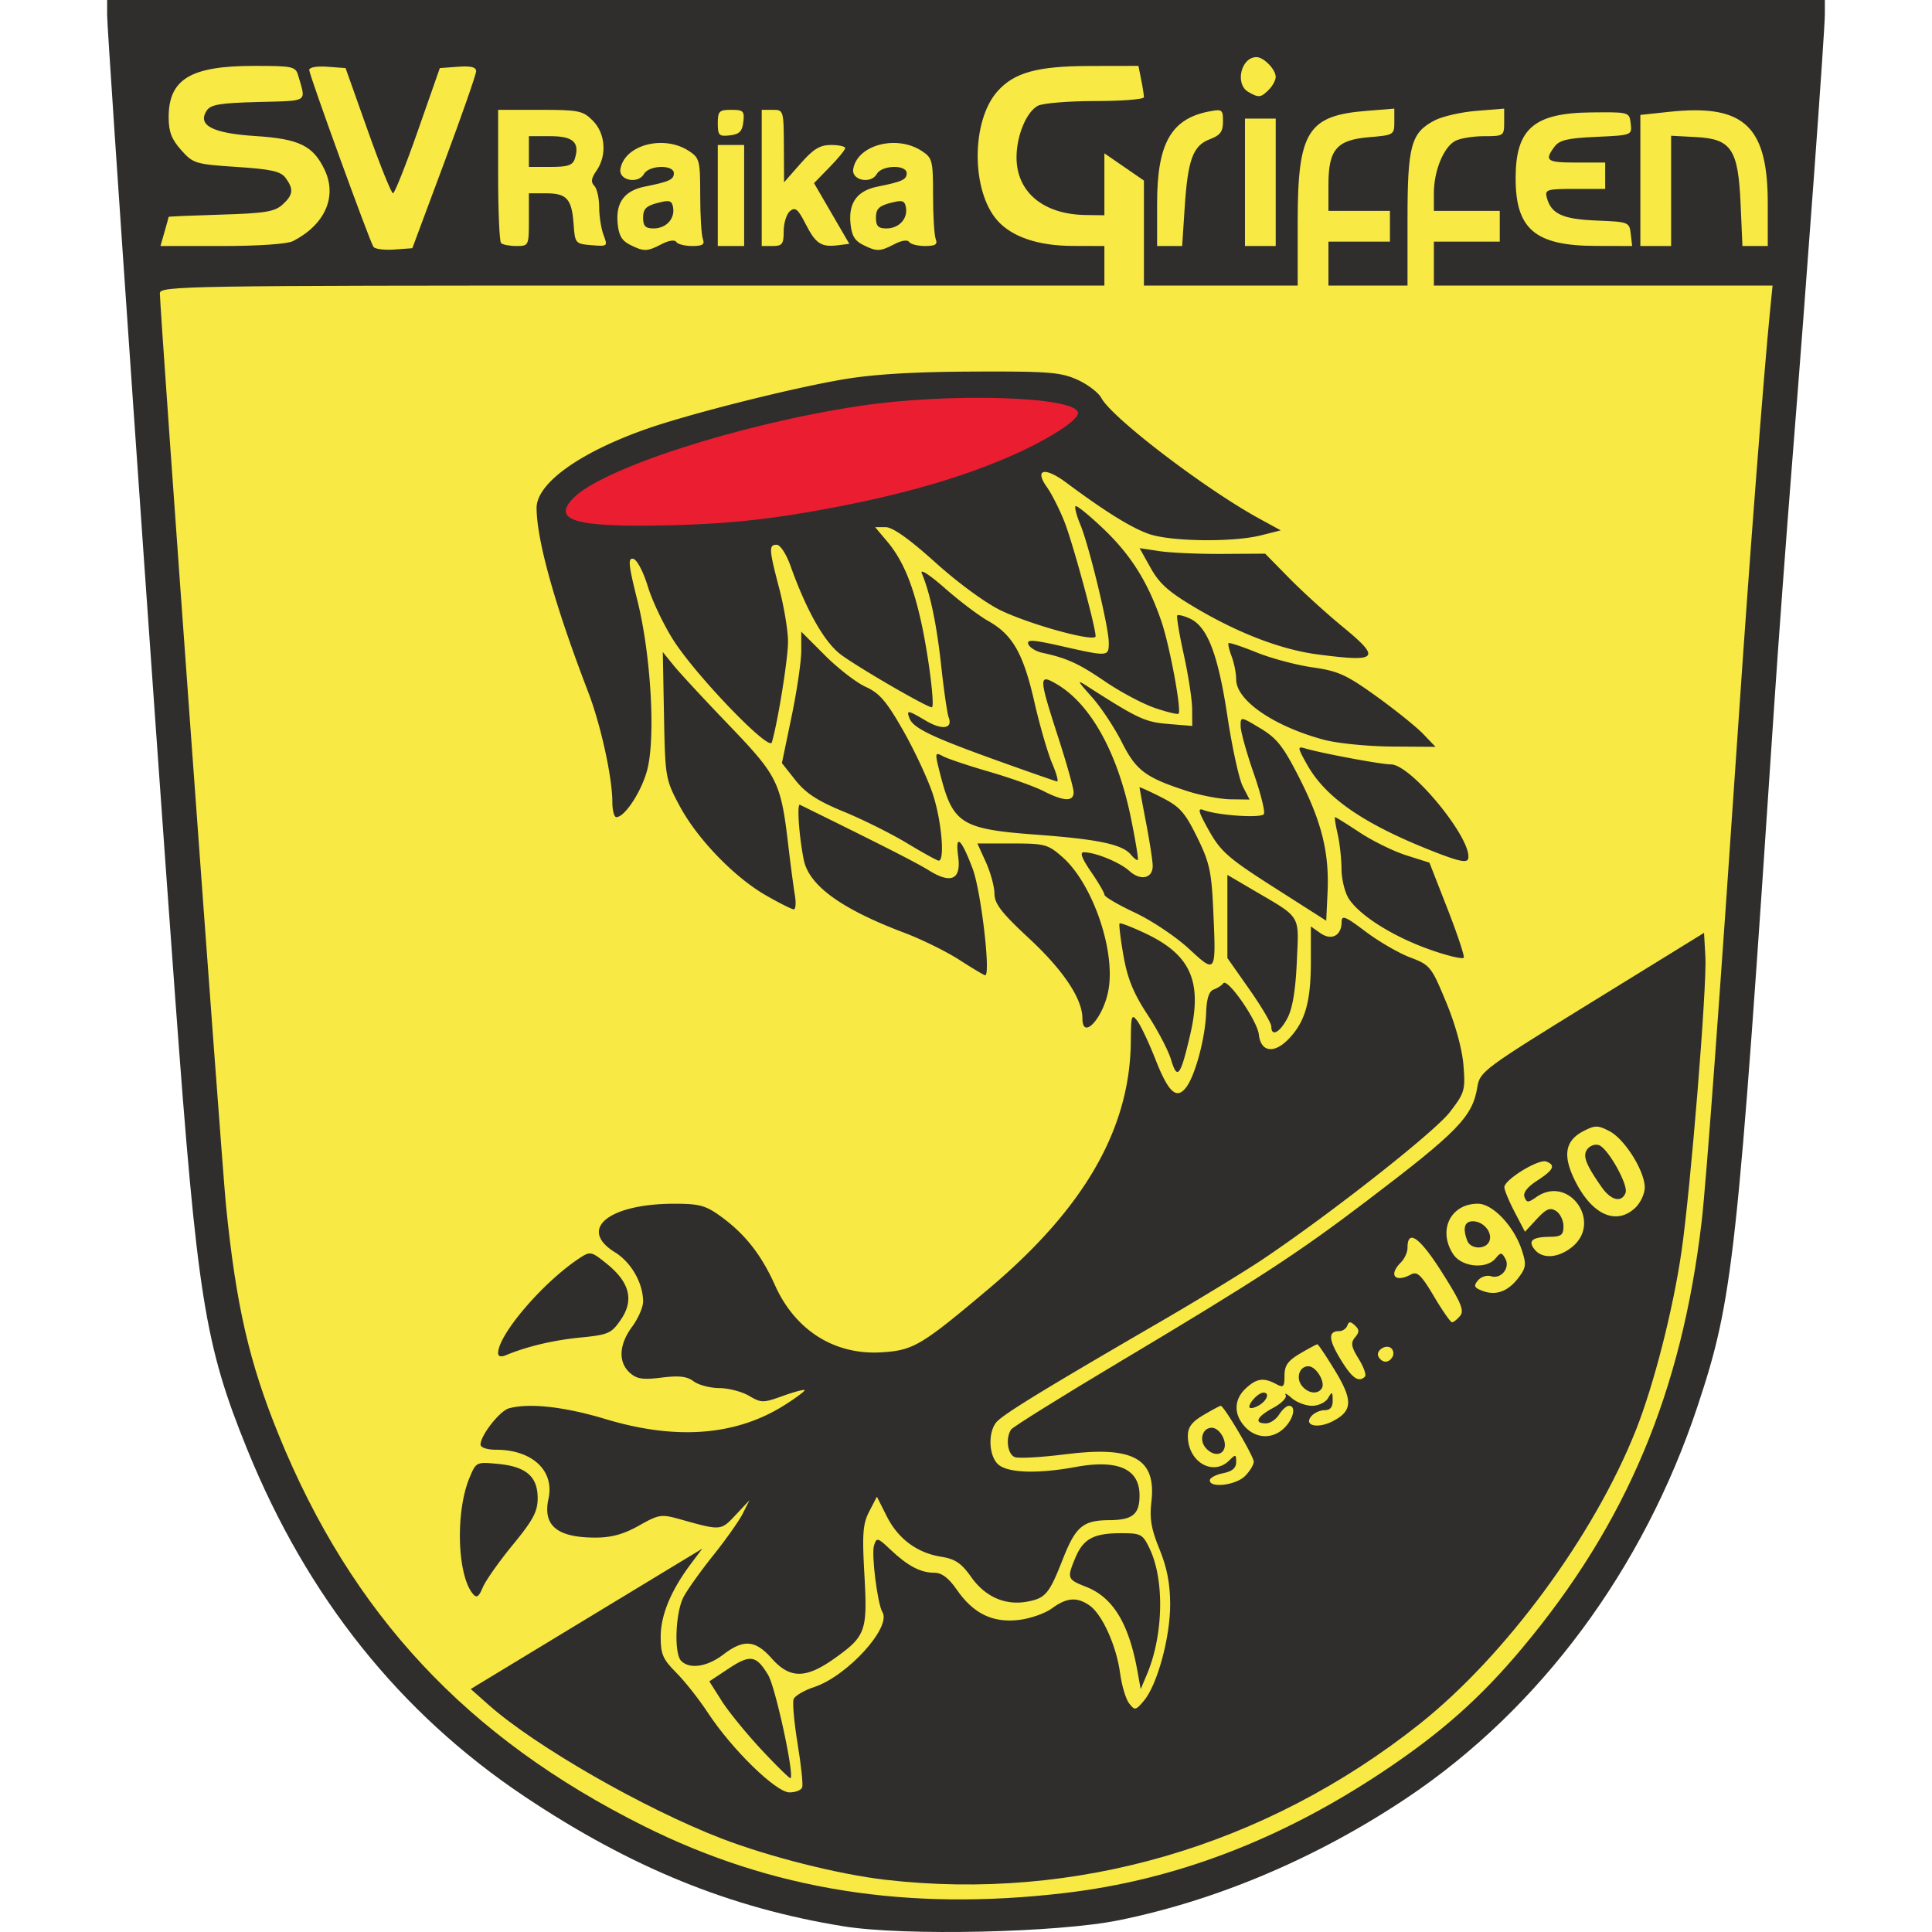
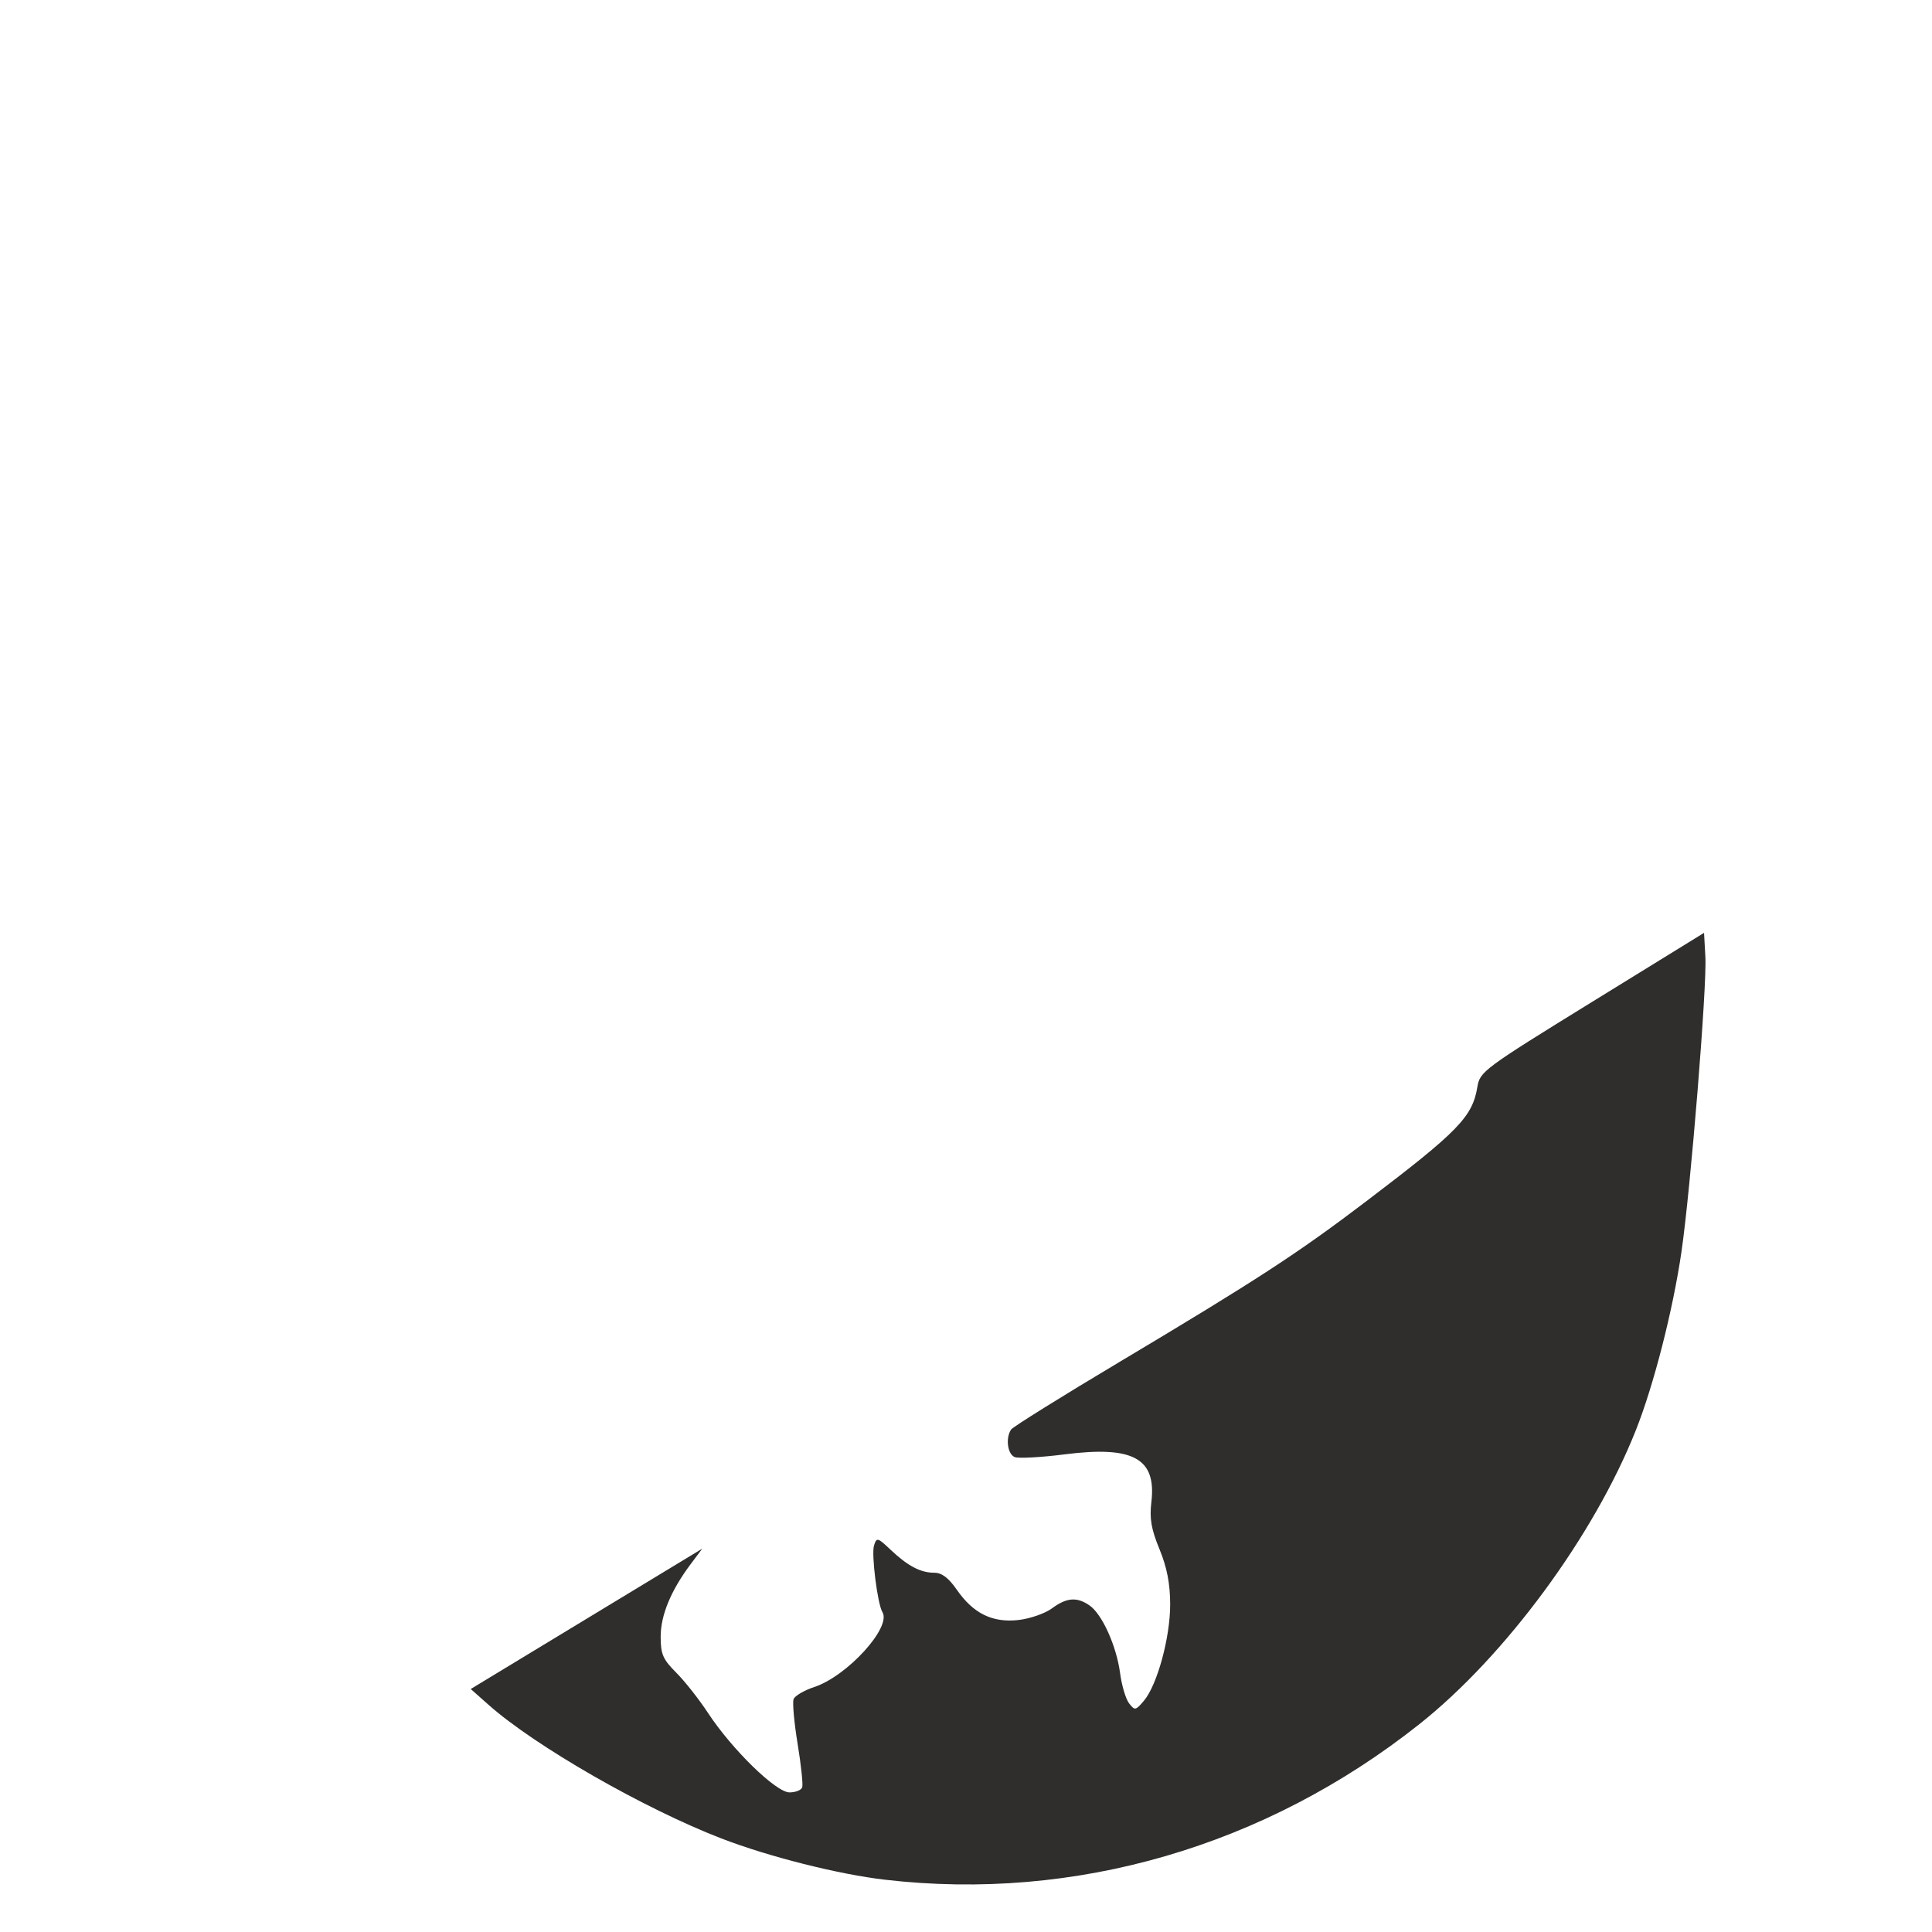
<svg xmlns="http://www.w3.org/2000/svg" xml:space="preserve" viewBox="0 0 1080 1080">
-   <path d="M471.551 1076.818c-63.414-10.243-118.813-32.794-178.379-72.61-69.68-46.577-121.427-111.366-155.003-194.069-23.723-58.432-27.914-84.707-40.219-252.15C85.76 392.098 59.892 18.603 59.892 8.483V0h960.217l-.01 7.981c-.01 9.668-9.998 146.583-18.32 251.106-3.334 41.871-7.788 102.1-9.897 133.84-20.751 312.261-23.037 333.181-42.952 393.185-30.239 91.11-87.977 168.99-162.125 218.684-50.12 33.59-106.203 57.446-161.348 68.631-34.406 6.98-120.019 8.866-153.909 3.391z" fill="#2f2e2d" />
-   <path d="M702.398 31.926c-8.646 0-12.21 15.024-4.613 19.449 5.824 3.392 7.017 3.266 11.49-1.207 2.123-2.123 3.858-5.358 3.858-7.191 0-4.157-6.697-11.051-10.735-11.051zm-560.482 4.912c-35.383 0-47.643 7.397-47.643 28.748 0 8.04 1.623 12.284 7.006 18.309 6.726 7.527 7.973 7.906 31.024 9.423 19.456 1.28 24.655 2.452 27.375 6.172 4.61 6.304 4.226 9.474-1.81 14.938-4.335 3.923-9.885 4.819-34.384 5.55-16.066.48-29.21 1.04-29.21 1.245 0 .204-1.03 3.955-2.286 8.336l-2.285 7.966h34.371c20.585 0 36.524-1.105 39.737-2.755 17.856-9.174 24.79-24.814 17.66-39.838-6.414-13.516-14.188-17.306-38.725-18.881-23.849-1.53-32.417-5.953-27.297-14.088 2.216-3.52 7.195-4.371 28.953-4.95 28.528-.758 26.686.45 22.346-14.65-1.503-5.229-2.836-5.525-24.832-5.525zm494.475 0-27.323.053c-29.171.057-42.115 3.62-51.498 14.172-14.725 16.56-14.725 55.676 0 72.236 8.14 9.155 22.83 14.114 41.983 14.172l17.804.054v22.101H353.36c-249.79 0-263.997.232-263.996 4.298.005 9.787 34.486 485.361 36.992 510.193 5.608 55.561 12.934 87.444 29.37 127.838 40.836 100.364 105.24 169.397 204.132 218.799 71.614 35.774 147.338 47.821 235.399 37.451 61.646-7.26 120.356-29.632 177.492-67.635 32.756-21.787 54.747-41.276 78.2-69.306 58.263-69.639 89.123-143.031 100.304-238.553 2.537-21.676 10.245-126.497 20.95-284.871 5.71-84.48 13.796-189.418 17.267-224.092l1.414-14.121h-189.34V135.068h36.836V117.88h-36.836v-9.902c0-12.421 5.426-25.724 11.908-29.194 2.727-1.46 10.005-2.654 16.172-2.654 10.93 0 11.213-.194 11.213-7.703v-7.703l-15.461 1.24c-8.503.682-18.981 3.062-23.287 5.289-13.32 6.888-15.28 13.993-15.28 55.416v36.959h-44.204V135.068H776.984V117.88h-34.381v-14.463c0-19.92 4.54-25.216 22.922-26.74 13.582-1.127 13.914-1.332 13.914-8.555v-7.398l-15.68 1.257c-32.82 2.635-38.347 11.59-38.347 62.122v35.525H639.46v-58.703l-11.05-7.604-11.052-7.603V120.334l-10.437-.139c-23.685-.314-38.678-12.808-38.678-32.228 0-12.094 5.494-25.397 11.908-28.83 2.727-1.46 17.189-2.653 32.135-2.653 14.947 0 27.174-.968 27.174-2.15s-.689-5.601-1.533-9.822l-1.535-7.674zm-375.784.316c-1.285-.03-2.81.024-4.587.157l-10.159.753-12.257 34.997c-6.742 19.247-13.004 34.994-13.917 34.994-.912 0-7.25-15.747-14.083-34.994l-12.426-34.997-10.16-.753c-5.93-.441-10.16.315-10.16 1.818 0 2.735 33.465 94.926 35.87 98.818.78 1.262 5.997 1.958 11.592 1.55l10.174-.745 17.842-47.887c9.813-26.338 17.842-49.333 17.842-51.1 0-1.686-1.713-2.521-5.57-2.61zm17.85 24.24v36.428c0 20.035.738 37.164 1.639 38.065.9.9 4.767 1.638 8.593 1.638 6.868 0 6.96-.194 6.96-14.736v-14.734h9.52c11.689 0 14.476 3.103 15.481 17.238.767 10.779.972 11.02 9.989 11.766 9.011.746 9.153.626 6.754-5.686-1.349-3.546-2.452-10.574-2.452-15.62 0-5.044-1.233-10.404-2.74-11.911-2.016-2.016-1.691-4.236 1.229-8.404 5.963-8.514 5.051-20.904-2.06-28.016-5.559-5.558-7.857-6.027-29.472-6.027h-23.441zm130.32 0c-6.766 0-7.529.766-7.529 7.532s.684 7.452 6.752 6.754c5.304-.61 6.92-2.227 7.531-7.532.698-6.068.012-6.753-6.754-6.753zm17.028 0v76.131h6.14c5.337 0 6.139-1.084 6.139-8.295 0-4.562 1.594-9.618 3.541-11.234 2.916-2.42 4.454-1.15 8.707 7.188 5.66 11.094 8.734 13.109 18.166 11.91l6.27-.797-9.868-16.965-9.865-16.963 8.715-8.926c4.793-4.908 8.715-9.708 8.715-10.664 0-.956-3.561-1.738-7.914-1.738-6.235 0-9.86 2.215-17.086 10.438l-9.172 10.437-.104-20.262c-.103-19.946-.2-20.26-6.244-20.26h-6.14zm255.066.233c-1.173-.03-2.834.256-5.187.717-21.038 4.12-28.849 17.988-28.854 51.236l-.004 23.945h14.008l1.406-21.488c1.755-26.85 4.626-34.644 14.08-38.213 5.834-2.202 7.344-4.24 7.344-9.908 0-4.63-.213-6.224-2.793-6.289zm266.563.027c-4.365.007-9.146.304-14.371.864l-16.092 1.724v73.283h17.189l-.004-30.82v-30.82l13.87.736c19.87 1.055 23.639 6.724 24.99 37.604l1.017 23.3h14.151V113.58c0-37.806-10.198-51.973-40.75-51.926zm-50.895 1.127c-2.038.008-4.366.032-7.025.059-31.946.324-42.123 9.05-42.27 36.244-.156 28.934 10.746 38.292 44.713 38.385l20.422.056-.777-6.754c-.762-6.619-1.141-6.768-19.133-7.486-19.06-.76-25.418-3.717-27.828-12.933-1.14-4.361.154-4.752 15.716-4.752h16.961V90.865h-15.963c-16.743 0-18.15-.982-12.498-8.713 2.818-3.853 7.204-4.907 23.47-5.646 19.98-.907 20-.917 19.25-7.397-.657-5.666-.768-6.382-15.038-6.328zm-200.596 3.526v71.219H713.133v-71.22H695.943zm-400.295 9.822h12.016c12.771 0 16.557 3.499 13.66 12.625-1.154 3.637-3.912 4.566-13.562 4.566h-12.114V76.13zm73.24 3.775c-10.667.176-20.646 5.753-22.095 14.645-1.028 6.306 9.946 8.528 13.22 2.678 2.791-4.987 16.676-5.31 16.676-.39 0 3.572-2.488 4.715-16.322 7.491-11.144 2.236-16.082 8.756-15.152 20.006.589 7.127 2.258 10.14 6.916 12.484 7.815 3.934 9.586 3.897 17.764-.369 3.897-2.033 7.305-2.541 8.126-1.213.778 1.26 4.782 2.29 8.899 2.29 5.816 0 7.152-.867 5.994-3.885-.82-2.137-1.49-13.163-1.49-24.502 0-19.45-.358-20.851-6.332-24.766-4.839-3.17-10.616-4.56-16.203-4.469zm130.157 0c-10.668.176-20.647 5.753-22.096 14.645-1.027 6.306 9.947 8.528 13.22 2.678 2.791-4.987 16.679-5.31 16.679-.39 0 3.572-2.489 4.715-16.323 7.491-11.143 2.236-16.082 8.756-15.152 20.006.59 7.127 2.258 10.14 6.916 12.484 7.816 3.934 9.584 3.897 17.762-.369 3.897-2.033 7.306-2.541 8.127-1.213.778 1.26 4.783 2.29 8.9 2.29 5.817 0 7.153-.867 5.994-3.885-.82-2.137-1.49-13.163-1.49-24.502 0-19.45-.36-20.851-6.334-24.766-4.839-3.17-10.615-4.56-16.203-4.469zm-97.797 1.137v56.484h14.734V81.041h-14.734zm-28.178 31.4c2.1.019 2.766 1.087 3.194 3.547 1.102 6.34-3.91 11.713-10.926 11.713-4.573 0-5.84-1.315-5.84-6.068 0-4.78 1.696-6.516 7.982-8.166 2.553-.67 4.33-1.037 5.59-1.026zm130.159 0c2.1.019 2.765 1.087 3.193 3.547 1.102 6.34-3.912 11.713-10.928 11.713-4.573 0-5.838-1.315-5.838-6.068 0-4.78 1.694-6.516 7.98-8.166 2.553-.67 4.332-1.037 5.593-1.026z" fill="#f8e945" />
-   <path d="M543.734 207.715c-33.073.138-55.553 1.499-72.496 4.385-29.53 5.03-86.77 19.486-110.511 27.91-37.248 13.215-60.935 30.406-60.778 44.107.213 18.467 10.362 54.612 28.832 102.672 7.05 18.344 13.528 47.843 13.528 61.61 0 4.608 1.005 8.38 2.236 8.38 4.854 0 14.555-15.118 17.453-27.199 4.483-18.687 1.727-64.236-5.682-93.87-5.003-20.012-5.398-23.94-2.35-23.33 2.094.42 5.623 7.12 8.23 15.62 2.51 8.187 9.05 21.826 14.533 30.309 12.957 20.048 53.236 61.795 54.726 56.72 3.431-11.687 9.1-47.048 9.055-56.482-.03-6.078-2.226-19.34-4.881-29.47-5.795-22.11-5.938-24.557-1.432-24.557 1.93 0 5.336 5.194 7.647 11.664 8.805 24.658 18.628 42.175 27.638 49.289 8.175 6.454 48.494 29.91 51.413 29.91 1.824 0-1.789-28.861-5.987-47.819-4.724-21.336-10.35-34.64-18.988-44.906l-6.701-7.963h5.888c3.911 0 13.262 6.65 27.846 19.8 12.676 11.428 28.188 22.766 36.693 26.82 17.074 8.136 52.8 17.85 52.8 14.355 0-5.3-12.727-52.104-17.374-63.893-2.74-6.953-7.156-15.694-9.812-19.423-7.229-10.152-1.27-11.545 10.828-2.53 21.427 15.969 36.219 25.165 46.064 28.639 12.22 4.311 47.013 4.759 62.71.807l11.095-2.793-11.99-6.557c-30.347-16.595-82.431-56.37-88.297-67.428-1.604-3.024-7.66-7.631-13.457-10.238-9.31-4.187-16.126-4.716-58.479-4.54zm57.7 75.219c-.088-.01-.153.005-.192.045-.627.626.553 5.19 2.621 10.14 4.93 11.799 15.943 57.407 15.948 66.041.003 7.959-.185 7.973-26.202 2.088-16.241-3.674-19.816-3.89-18.761-1.143.716 1.868 4.22 4.03 7.785 4.805 13.904 3.024 20.328 5.965 35.228 16.125 8.502 5.798 20.972 12.423 27.711 14.723 6.74 2.3 12.698 3.736 13.24 3.193 1.804-1.804-4.984-38.248-9.652-51.814-7.489-21.767-16.952-36.847-32.312-51.498-7.46-7.115-14.097-12.568-15.414-12.705zm35.607 23.488 6.24 11.164c4.967 8.886 10.286 13.536 26.086 22.799 23.8 13.952 47.099 22.78 67.096 25.418 33.948 4.48 35.846 2.443 14.254-15.303-9.19-7.553-22.733-19.868-30.096-27.365l-13.387-13.631-23.894.139c-13.141.076-28.934-.615-35.096-1.54l-11.203-1.681zm-121.434 13.15c-.477-.051-.596.255-.3.955 4.666 11.054 8.304 28.443 10.851 51.856 1.485 13.651 3.349 26.508 4.14 28.572 2.453 6.39-3.558 7.338-12.622 1.99-10.353-6.108-11.101-6.216-9.227-1.332 2.074 5.405 12.526 10.431 48.742 23.444 17.56 6.308 32.715 11.607 33.68 11.773.965.166-.267-4.415-2.738-10.18s-6.934-21.193-9.916-34.285c-6.163-27.051-12.16-37.584-25.737-45.199-5.211-2.924-16.17-11.208-24.351-18.41-6.422-5.653-11.089-9.03-12.522-9.184zm143.36 24.28c-.424-.02-.724.036-.858.175-.536.557 1.101 10.406 3.637 21.887 2.536 11.48 4.638 25.154 4.67 30.387l.057 9.513-13.422-1.113c-12.905-1.07-16.8-2.869-44.29-20.457-7.12-4.556-7.062-4.37 1.77 5.596 5.026 5.67 12.488 16.946 16.582 25.056 8.04 15.929 13.254 19.804 36.905 27.436 7.428 2.397 18.232 4.418 24.007 4.49l10.5.133-3.783-7.316c-2.08-4.024-5.959-21.713-8.617-39.309-5.23-34.62-11.183-50.092-20.99-54.56-2.496-1.137-4.897-1.862-6.168-1.918zm-211.059 9.25.002 10.703c.002 5.887-2.432 22.42-5.408 36.738l-5.41 26.033 7.603 9.6c5.716 7.216 12.394 11.566 26.897 17.517 10.611 4.355 26.476 12.25 35.256 17.545 8.78 5.296 16.791 9.735 17.804 9.864 3.693.47 1.71-22.415-3.23-37.293-2.79-8.4-10.23-24.337-16.533-35.416-9.272-16.296-13.268-20.96-20.909-24.405-5.195-2.342-15.435-10.251-22.757-17.574l-13.315-13.312zm239.035 6.367c-.078.006-.13.023-.158.05-.44.441.334 3.79 1.723 7.442 1.388 3.652 2.523 9.44 2.523 12.861 0 11.732 21.112 26.228 49.117 33.725 7.43 1.988 24.489 3.688 37.91 3.777l24.403.162-6.861-7.162c-3.774-3.939-15.537-13.409-26.143-21.045-16.754-12.063-21.434-14.189-35.682-16.207-9.019-1.277-23.1-5.028-31.293-8.338-7.68-3.102-14.37-5.359-15.539-5.265zm-316.433 5.025.666 35.42c.65 34.634.841 35.751 8.615 50.373 9.843 18.514 30.617 40.066 48.47 50.285 7.43 4.252 14.385 7.742 15.46 7.754 1.074.013 1.35-3.567.613-7.957-.737-4.39-2.424-17.175-3.748-28.412-4.09-34.702-5.86-38.262-33.23-66.75-13.626-14.182-27.492-29.145-30.811-33.25l-6.035-7.463zm214.027 15.293c-3.082.295-.836 8.103 7.035 32.451 4.728 14.624 8.596 28.417 8.596 30.653 0 5.347-5.46 5.137-16.793-.645-5.076-2.59-18.734-7.464-30.352-10.832-11.617-3.368-23.268-7.27-25.89-8.674-4.616-2.47-4.664-2.146-1.504 10.217 7.062 27.63 11.73 30.532 54.178 33.67 34.126 2.523 47.605 5.387 52.369 11.127 1.69 2.035 3.427 3.346 3.861 2.912.434-.434-1.31-11.027-3.873-23.541-7.494-36.578-22.57-63.687-41.58-74.773-2.82-1.645-4.84-2.68-6.047-2.565zm110.348 22.217c-1.384-.154-1.382 1.201-1.365 3.912.018 2.987 3.275 14.746 7.238 26.133 3.963 11.387 6.558 21.751 5.767 23.031-1.478 2.393-25.887.755-33.757-2.266-3.488-1.338-2.87.96 3.103 11.584 6.562 11.67 10.922 15.469 36.479 31.77l29.025 18.514.732-15.713c1.031-22.122-3.158-39.221-15.642-63.846-9.042-17.835-12.62-22.41-21.893-27.98-5.532-3.324-8.303-4.985-9.687-5.14zm32.193 15.871c-1.492.145-.433 2.371 3.557 9.492 10.571 18.869 32.322 33.7 72.135 49.182 12.944 5.034 17.378 5.891 17.949 3.467 2.524-10.716-31.85-52.707-43.147-52.707-5.503 0-38.73-6.201-48.166-8.989-1.05-.31-1.83-.493-2.328-.445zm-90.012 22.25c-.041 0-.062.013-.062.035 0 .36 1.658 9.318 3.683 19.904 2.026 10.587 3.684 21.397 3.684 24.022 0 6.975-6.79 8.441-13.017 2.812-5.395-4.876-19.04-10.474-25.532-10.474-2.333 0-1.034 3.49 4.051 10.88 4.117 5.984 7.506 11.786 7.533 12.893.027 1.108 7.675 5.595 16.996 9.973 9.321 4.378 22.837 13.396 30.035 20.039 15.444 14.252 15.368 14.366 13.792-21.082-.98-22.014-2.075-26.994-9.069-41.2-6.848-13.91-9.636-17.011-20.055-22.29-6.24-3.162-11.416-5.526-12.039-5.512zm-190.048 9.736c-1.558.303-.258 18.234 2.302 30.817 2.927 14.387 21.036 27.495 56.426 40.843 9.525 3.593 23.302 10.389 30.615 15.1 7.313 4.712 13.772 8.567 14.354 8.567 3.21 0-2.308-47.083-6.975-59.508-6.43-17.12-9.87-20.024-8.101-6.844 1.72 12.82-3.872 15.472-16.336 7.748-7.146-4.428-24.921-13.473-72.127-36.697a.244.244 0 0 0-.158-.026zm299.314 6.918c-.415 0 .207 4.144 1.383 9.21 1.176 5.064 2.165 13.944 2.197 19.732.032 5.788 1.884 13.309 4.115 16.715 6.205 9.47 24.653 21.062 45.059 28.314 10.13 3.6 18.76 5.64 19.178 4.533.416-1.106-3.734-13.495-9.223-27.533l-9.979-25.525-12.88-4.073c-7.085-2.24-18.78-7.967-25.989-12.724-7.209-4.758-13.446-8.649-13.861-8.649zm-199.953 14.735 4.738 10.437c2.606 5.74 4.762 13.645 4.791 17.569.043 5.72 3.904 10.709 19.49 25.189 19.04 17.689 29.68 33.672 29.68 44.584 0 12.773 11.99-.608 14.637-16.336 3.752-22.29-9.165-59.241-25.822-73.867-8.088-7.101-9.854-7.576-28.073-7.576H546.38zm139.74 17.548v46.485l12.28 17.484c6.753 9.617 12.279 18.97 12.279 20.783 0 5.916 4.69 3.476 9.008-4.683 2.848-5.384 4.557-15.67 5.248-31.606 1.162-26.799 2.9-23.97-24.694-40.171l-14.12-8.291zm65.108 24c-.962-.017-1.256.792-1.256 2.276 0 7.676-5.61 10.668-11.832 6.31l-5.36-3.753v19.42c0 22.465-3.027 33.366-11.937 42.966-8.32 8.965-16.004 8.094-17.133-1.941-.887-7.878-17.646-31.988-19.916-28.65-.746 1.097-3.108 2.637-5.248 3.423-2.726 1.002-4.02 4.991-4.322 13.328-.5 13.756-5.985 34.344-10.97 41.155-5.395 7.374-9.992 3.343-17.232-15.11-3.686-9.396-8.294-19.187-10.238-21.756-3.195-4.22-3.545-3.134-3.648 11.293-.35 48.772-25.837 93.231-79.278 138.29-37.764 31.84-42.229 34.5-59.793 35.632-26.383 1.702-48.442-12.12-59.843-37.5-7.728-17.202-16.784-28.682-30.412-38.554-8.311-6.02-11.938-7.001-25.873-6.989-36.763.031-54.065 14.228-33.118 27.174 9.06 5.6 15.68 17.217 15.68 27.512 0 3.158-2.762 9.486-6.139 14.062-7.373 9.995-7.876 19.77-1.322 25.702 3.909 3.537 7.266 4.051 17.81 2.734 9.752-1.218 14.22-.698 17.901 2.084 2.698 2.038 9.153 3.74 14.348 3.783 5.194.043 12.686 1.993 16.646 4.332 6.783 4.007 7.868 4.013 18.707.115 6.33-2.276 11.867-3.777 12.305-3.34.438.439-4.496 4.156-10.963 8.262-27.196 17.27-60.636 19.91-100.38 7.928-22.844-6.887-42.432-9.068-53.862-5.996-5.128 1.378-15.914 15.1-15.914 20.242 0 1.703 3.612 2.918 8.674 2.918 20.218 0 32.75 11.71 29.308 27.385-3.3 15.025 4.797 21.73 26.237 21.73 8.963 0 15.72-1.859 24.306-6.685 11.4-6.408 12.38-6.548 23.692-3.375 22.169 6.219 22.134 6.222 30.363-2.567l7.723-8.248-3.686 7.367c-2.027 4.053-9.434 14.551-16.461 23.33-7.027 8.78-14.522 19.279-16.656 23.33-4.592 8.719-5.446 31.67-1.332 35.79 4.76 4.767 14.533 3.288 23.508-3.557 11.413-8.706 17.915-8.188 27.068 2.15 10.108 11.418 19.03 11.44 34.994.09 17.638-12.54 18.607-15.239 16.83-46.896-1.29-22.983-.87-28.425 2.73-35.389l4.256-8.23 5.44 10.832c6.397 12.739 16.95 20.598 30.574 22.777 7.77 1.242 11.234 3.594 16.711 11.34 7.856 11.11 19.107 16.031 31.38 13.728 10.156-1.905 12.242-4.392 19.743-23.533 7.223-18.43 11.304-21.898 25.899-22 13.247-.092 17.068-3.203 17.068-13.9 0-14.822-12.18-20.185-35.885-15.803-21.045 3.89-37.843 3.324-43.12-1.453-5.161-4.67-5.84-17.288-1.255-23.314 3.208-4.216 24.9-17.546 91.31-56.108 21.612-12.549 47.581-28.375 57.712-35.17 37.874-25.403 96.176-71.256 104.687-82.334 8.308-10.814 8.723-12.237 7.627-26.17-.706-8.986-4.487-22.769-9.691-35.328-8.244-19.895-8.928-20.744-20.123-24.994-6.374-2.42-17.598-8.936-24.942-14.48-7.038-5.315-10.495-7.638-12.097-7.667zm-125.204 3.098c-.075.007-.128.025-.158.055-.471.471.5 8.564 2.16 17.984 2.266 12.86 5.603 21.058 13.395 32.903 5.707 8.675 11.663 20.07 13.236 25.32 3.476 11.6 5.278 9.206 10.711-14.223 6.855-29.556.25-44.443-25.021-56.398-7.024-3.323-13.19-5.74-14.323-5.64zm-296.11 184.533c-1.676-.084-3.241.844-5.825 2.537-20.3 13.3-45.631 42.821-45.631 53.176 0 1.864 1.595 2.3 4.299 1.176 11.836-4.918 26.5-8.398 41.73-9.898 15.644-1.542 17.287-2.27 22.602-10.028 7.423-10.832 4.928-20.818-7.768-31.093-4.917-3.98-7.254-5.761-9.408-5.87zm-58.56 117.116c-5.356-.064-6.117 1.628-8.892 8.27-7.923 18.962-6.912 54.298 1.855 64.862 2.124 2.56 3.295 1.797 5.598-3.65 1.602-3.788 9.152-14.488 16.78-23.777 11.337-13.808 13.867-18.553 13.867-26.018 0-12.08-6.42-17.654-22.073-19.158-3.051-.293-5.349-.508-7.134-.53zm355.211 39.265c-15.13 0-21 3.151-25.376 13.625-4.85 11.605-4.638 12.188 5.953 16.348 15.084 5.925 23.943 20.526 28.752 47.385l1.76 9.822 3.505-8.322c9.221-21.89 9.886-52.66 1.516-70.213-3.885-8.147-4.816-8.645-16.11-8.645zm-207.439 70.239c-2.96.082-6.598 1.974-11.943 5.515l-10.666 7.065 6.933 10.931c3.813 6.012 13.873 18.35 22.356 27.418 8.482 9.068 15.739 16.17 16.127 15.781 2.136-2.136-8.487-51.004-12.547-57.712-3.765-6.221-6.454-9.105-10.26-8.999z" fill="#2f2e2d" />
  <path d="M494.79 1050.79c-25.984-3.012-65.139-12.887-91.554-23.088-43.329-16.734-104.128-51.623-130.055-74.631l-10.035-8.905 54.615-33.11c30.038-18.21 59.159-35.86 64.712-39.222l10.098-6.114-6.432 8.57c-11.084 14.766-16.817 28.62-16.817 40.642 0 9.772 1.238 12.633 8.69 20.085 4.779 4.779 12.757 14.89 17.728 22.47 13.375 20.393 38.066 44.478 45.596 44.478 3.39 0 6.59-1.281 7.112-2.848.522-1.567-.64-12.537-2.583-24.379-1.943-11.841-2.948-23.053-2.234-24.914.715-1.86 5.91-4.905 11.544-6.765 18.453-6.09 43.33-33.423 38.11-41.87-2.737-4.429-6.262-32.322-4.705-37.228 1.48-4.661 1.975-4.534 9.301 2.395 9.61 9.09 16.72 12.82 24.433 12.82 4.155 0 7.965 2.882 12.546 9.493 9.231 13.32 19.927 18.568 34.498 16.926 6.42-.724 14.83-3.649 18.686-6.5 8.254-6.102 14.017-6.533 21.094-1.576 7.019 4.916 14.991 22.644 17.003 37.807.913 6.887 3.18 14.476 5.036 16.865 3.184 4.097 3.65 4.016 8.26-1.426 7.495-8.848 14.765-35.578 14.7-54.044-.042-11.527-1.8-20.552-5.989-30.74-4.612-11.218-5.616-17.068-4.52-26.323 2.887-24.38-10.09-31.547-48.298-26.678-13.259 1.69-25.883 2.39-28.053 1.558-4.057-1.557-5.274-10.627-2.067-15.413.992-1.481 28.326-18.522 60.743-37.87 76.64-45.74 99.387-60.551 137.76-89.7 51.57-39.17 59.402-47.233 62.158-63.984 1.409-8.56 3.539-10.138 64.08-47.476l62.623-38.621.748 13.475c.926 16.677-8.27 129.963-13.39 164.953-4.764 32.567-15.45 74.351-25.467 99.585-23.4 58.951-72.92 126.188-121.042 164.35-86.147 68.315-192.441 99.265-298.633 86.953z" fill="#2f2e2d" />
-   <path d="M892.396 629.79c-2.01.003-4.027.856-7.322 2.56-10.058 5.201-11.566 13.36-4.982 26.959 9.475 19.573 23.16 25.996 33.955 15.94 2.956-2.755 5.373-7.907 5.373-11.45 0-9.206-11.197-27.063-19.74-31.48-3.268-1.69-5.273-2.534-7.284-2.53zm-.125 10.114a4.323 4.323 0 0 1 1.608.266c5.157 1.979 16.472 22.298 14.818 26.61-2.185 5.695-8.125 4.313-13.318-3.1-9.137-13.045-10.9-17.855-7.875-21.5 1.157-1.395 3.06-2.252 4.767-2.276zm-28.847 9.248c-5.644-.031-22.621 10.649-22.479 14.559.061 1.671 2.68 7.948 5.819 13.95l5.707 10.911 6.603-7.125c5.288-5.705 7.43-6.605 10.758-4.506 2.286 1.442 4.156 5.265 4.156 8.495 0 4.951-1.232 5.885-7.861 5.957-9.694.104-12.209 2.332-8.15 7.222 4.338 5.227 12.95 4.663 20.591-1.347 17.534-13.792-1.5-40.877-19.746-28.098-4.61 3.23-5.372 3.226-6.619-.024-.915-2.384 1.569-5.598 7.088-9.173 9.212-5.967 10.475-8.605 5.104-10.666-.268-.103-.595-.153-.971-.155zm-37.307 23.737c-15.25 0-22.51 14.868-13.773 28.203 4.745 7.242 18.512 8.601 23.709 2.34 2.884-3.475 3.396-3.465 5.406.127 2.902 5.186-2.336 11.646-7.99 9.851-2.32-.736-5.607.332-7.303 2.375-2.573 3.1-2.121 4.072 2.725 5.875 7.473 2.782 14.288.202 20.129-7.62 4.08-5.467 4.285-7.348 1.658-15.308-4.417-13.382-16.26-25.843-24.56-25.843zm-2.773 9.822c5.892 0 11.097 6.203 9.248 11.021-1.878 4.894-10.47 4.776-12.367-.17-2.683-6.99-1.574-10.851 3.119-10.851zm-34.158 9.217c-1.569.039-2.377 1.895-2.377 5.605 0 2.46-1.66 6.132-3.686 8.158-7.124 7.124-3.341 11.566 5.719 6.717 3.41-1.824 5.721.4 12.73 12.242 4.711 7.96 9.26 14.488 10.108 14.508.847.02 2.884-1.582 4.527-3.562 2.44-2.94.59-7.393-10.086-24.264-8.18-12.927-13.941-19.479-16.935-19.404zm-34.499 47.287c-.65.016-1.104.622-1.544 1.822-.62 1.688-2.626 3.07-4.46 3.07-6.304 0-6.118 4.549.647 15.692 6.461 10.642 10.159 13.263 13.705 9.717.883-.883-.7-5.335-3.517-9.893-4.191-6.78-4.56-8.964-2.036-12.006 2.481-2.989 2.468-4.3-.064-6.683-1.232-1.16-2.08-1.735-2.73-1.72zm-18.261 12.26c-.5 0-4.84 2.32-9.645 5.154-6.857 4.046-8.736 6.705-8.736 12.365 0 6.369-.555 6.913-4.75 4.668-6.95-3.72-10.863-3.149-16.889 2.465-6.73 6.27-6.87 14.564-.367 21.545 6.245 6.703 15.57 6.9 22.006.463 5.172-5.172 6.605-12.28 2.476-12.28-1.339 0-3.814 2.211-5.501 4.913-1.688 2.701-5.013 4.91-7.39 4.91-6.834 0-5.057-3.74 4.126-8.686 4.645-2.501 7.77-5.715 6.945-7.14-.825-1.426.71-.66 3.412 1.705 2.703 2.363 7.81 4.298 11.352 4.298 3.54 0 7.565-1.935 8.941-4.298 2.236-3.838 2.512-3.707 2.578 1.228.052 3.795-1.37 5.526-4.537 5.526-2.536 0-5.879 1.528-7.43 3.396-4.381 5.28 3.603 7.109 12.024 2.754 11.085-5.733 11.344-11.63 1.238-28.266-4.918-8.096-9.353-14.72-9.853-14.72zm38.967 1.375c-2.971.002-6.338 3.094-4.717 5.716 2.145 3.471 5.543 3.498 7.668.06.907-1.467.688-3.63-.489-4.808-.68-.68-1.553-.97-2.462-.968zm-44.004 10.904c4.296 0 9.665 8.825 7.5 12.328-2.185 3.536-7.528 2.93-10.994-1.246-3.674-4.426-1.575-11.082 3.494-11.082zm-25.131 14.734c3.812 0 1.903 4.772-2.947 7.367-2.702 1.446-4.913 1.707-4.913.579 0-2.611 5.277-7.946 7.86-7.946zm-23.871 7.367c-.494 0-4.828 2.32-9.633 5.155-6.554 3.866-8.736 6.797-8.736 11.732 0 14.448 14.061 22.728 23.154 13.635 3.508-3.508 3.86-3.424 3.86.922 0 3.346-2.21 5.22-7.368 6.252-4.052.81-7.367 2.608-7.367 3.992 0 4.463 14.563 2.688 19.646-2.395 2.702-2.7 4.912-6.328 4.912-8.058 0-3.053-16.663-31.235-18.468-31.235zm-5.026 12.28c4.276 0 8.595 7.201 6.994 11.664-1.493 4.165-6.792 3.871-10.488-.582-3.673-4.427-1.575-11.082 3.494-11.082z" fill="#f8e945" />
-   <path d="M452.205 286.205c45.612-7.896 81.395-17.725 111.006-30.49 21.745-9.375 39.412-20.494 39.412-24.805 0-9.336-71.906-11.61-122.789-3.882-67.196 10.206-144.042 35.115-159.678 51.758-11.617 12.366 1.878 16.072 54.078 14.85 29.088-.68 51.087-2.777 77.97-7.431z" fill="#ea1d31" />
</svg>